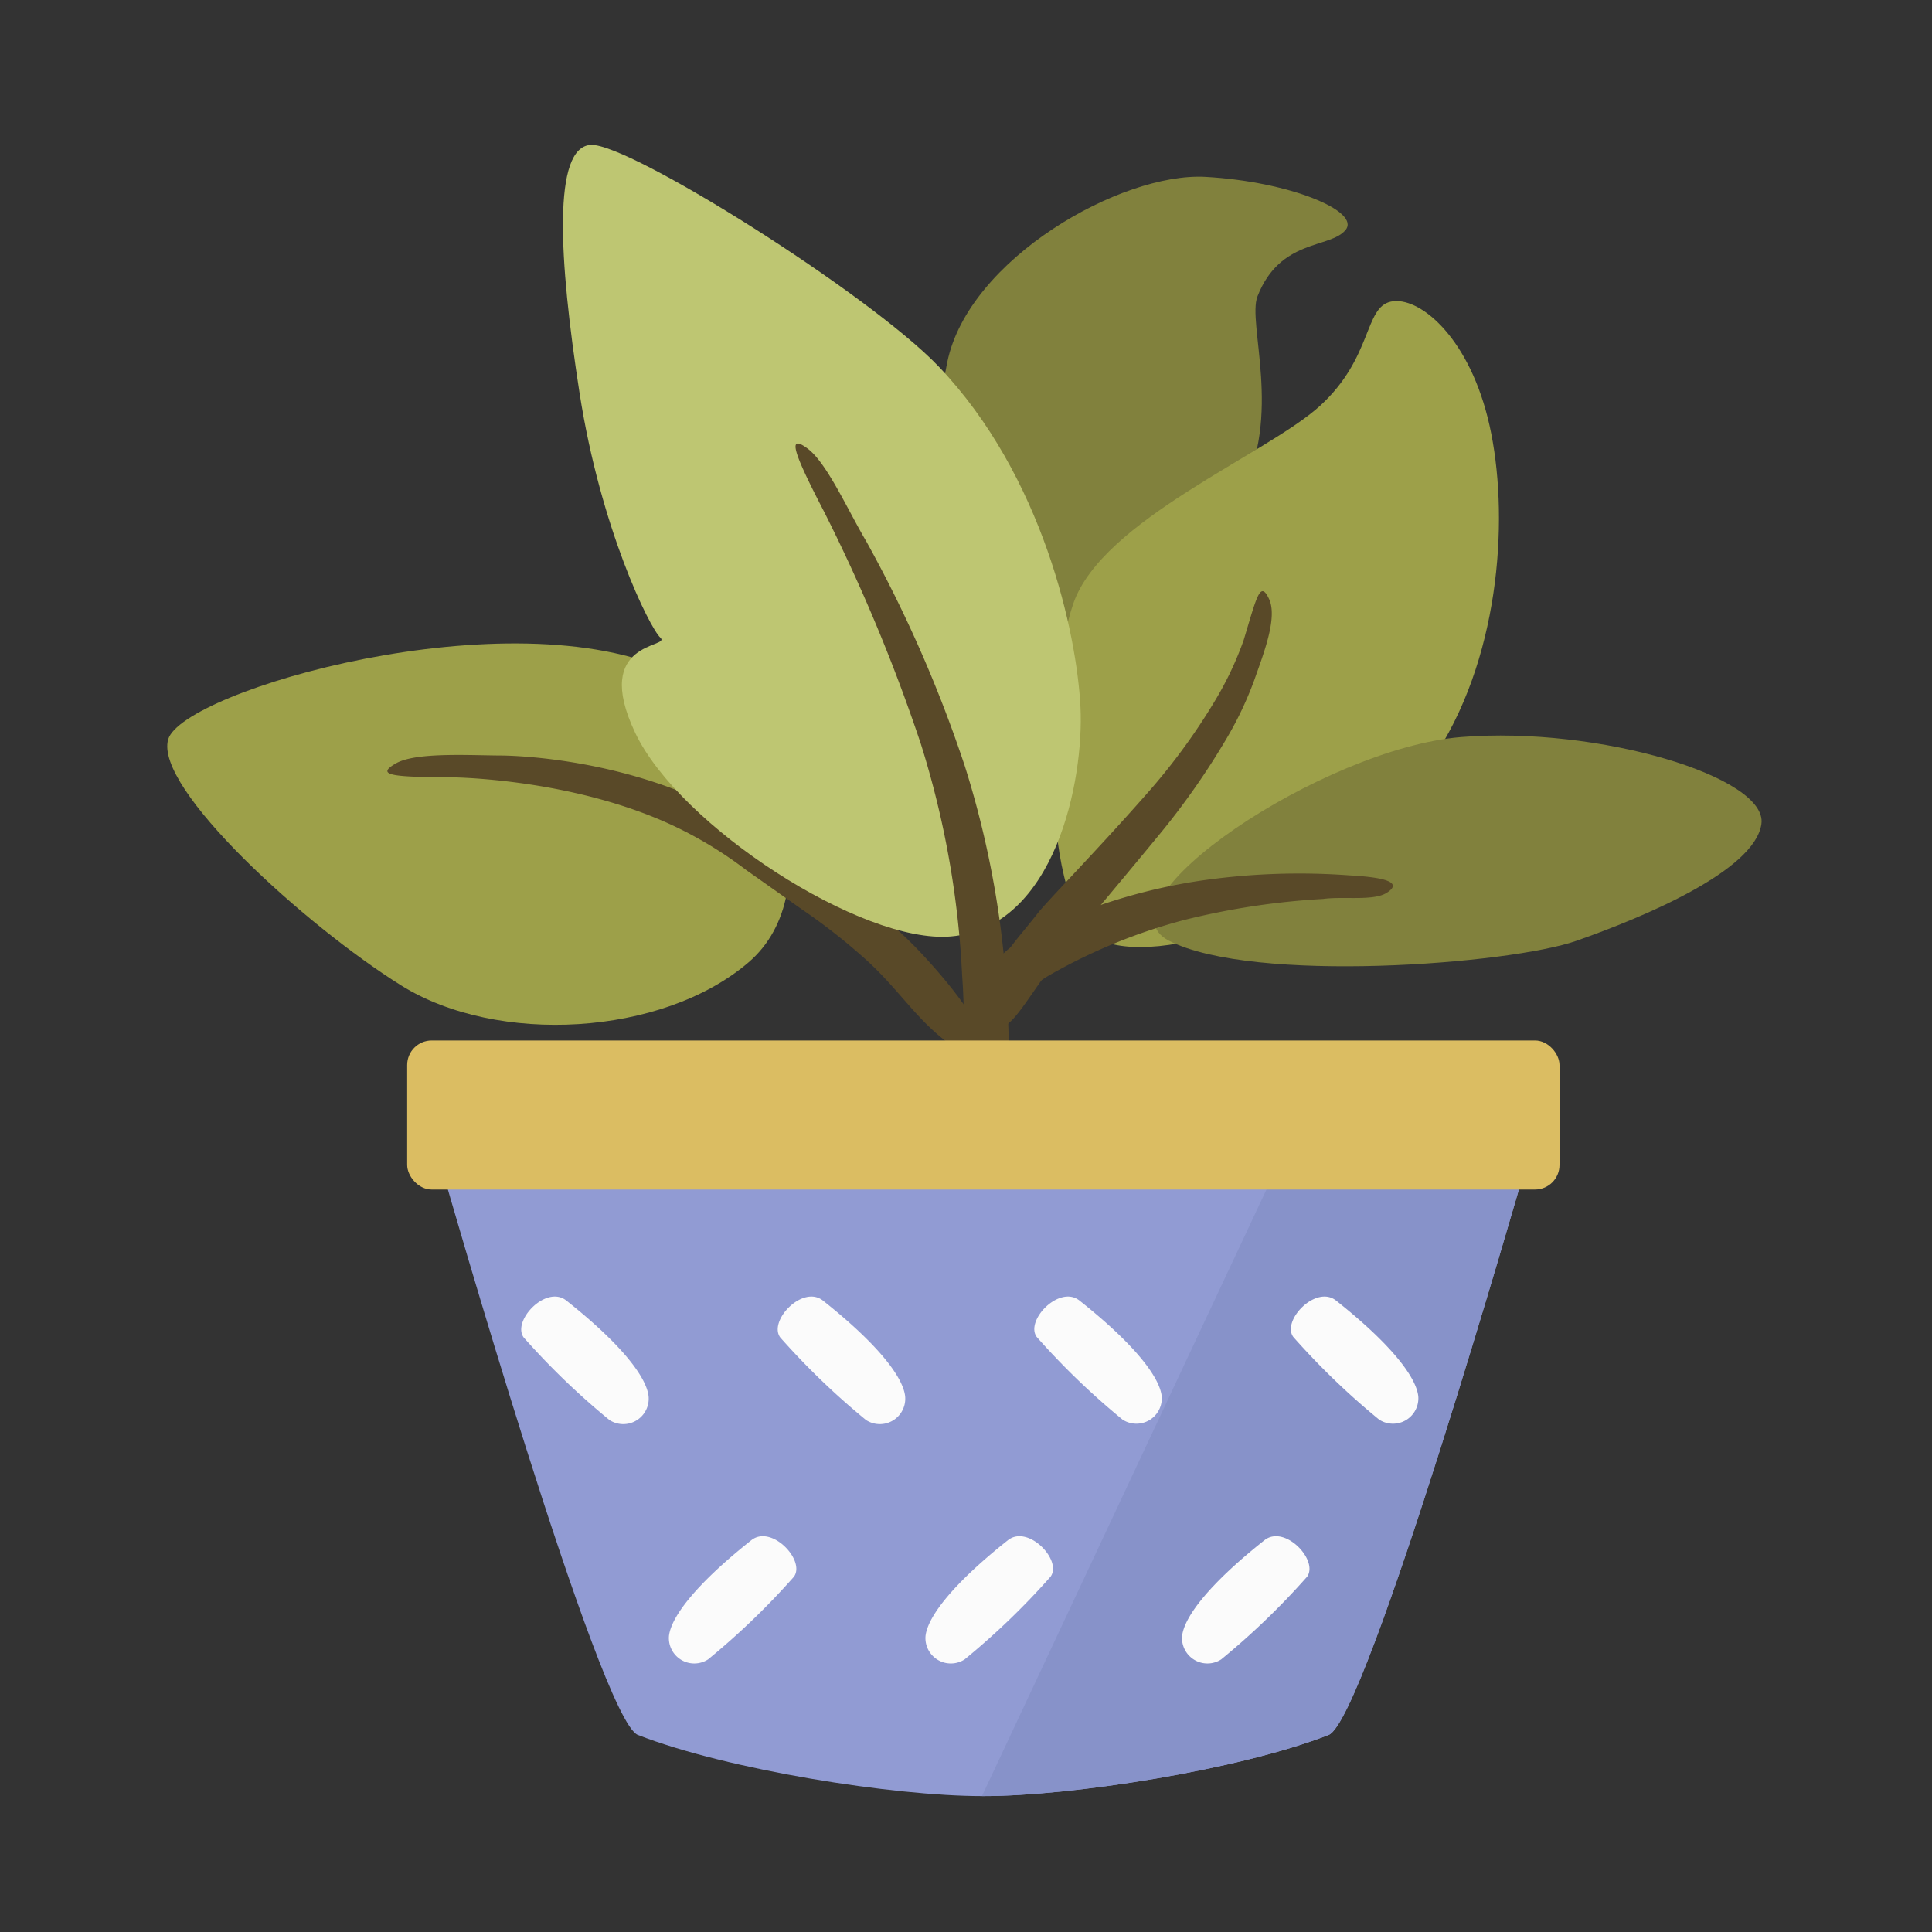
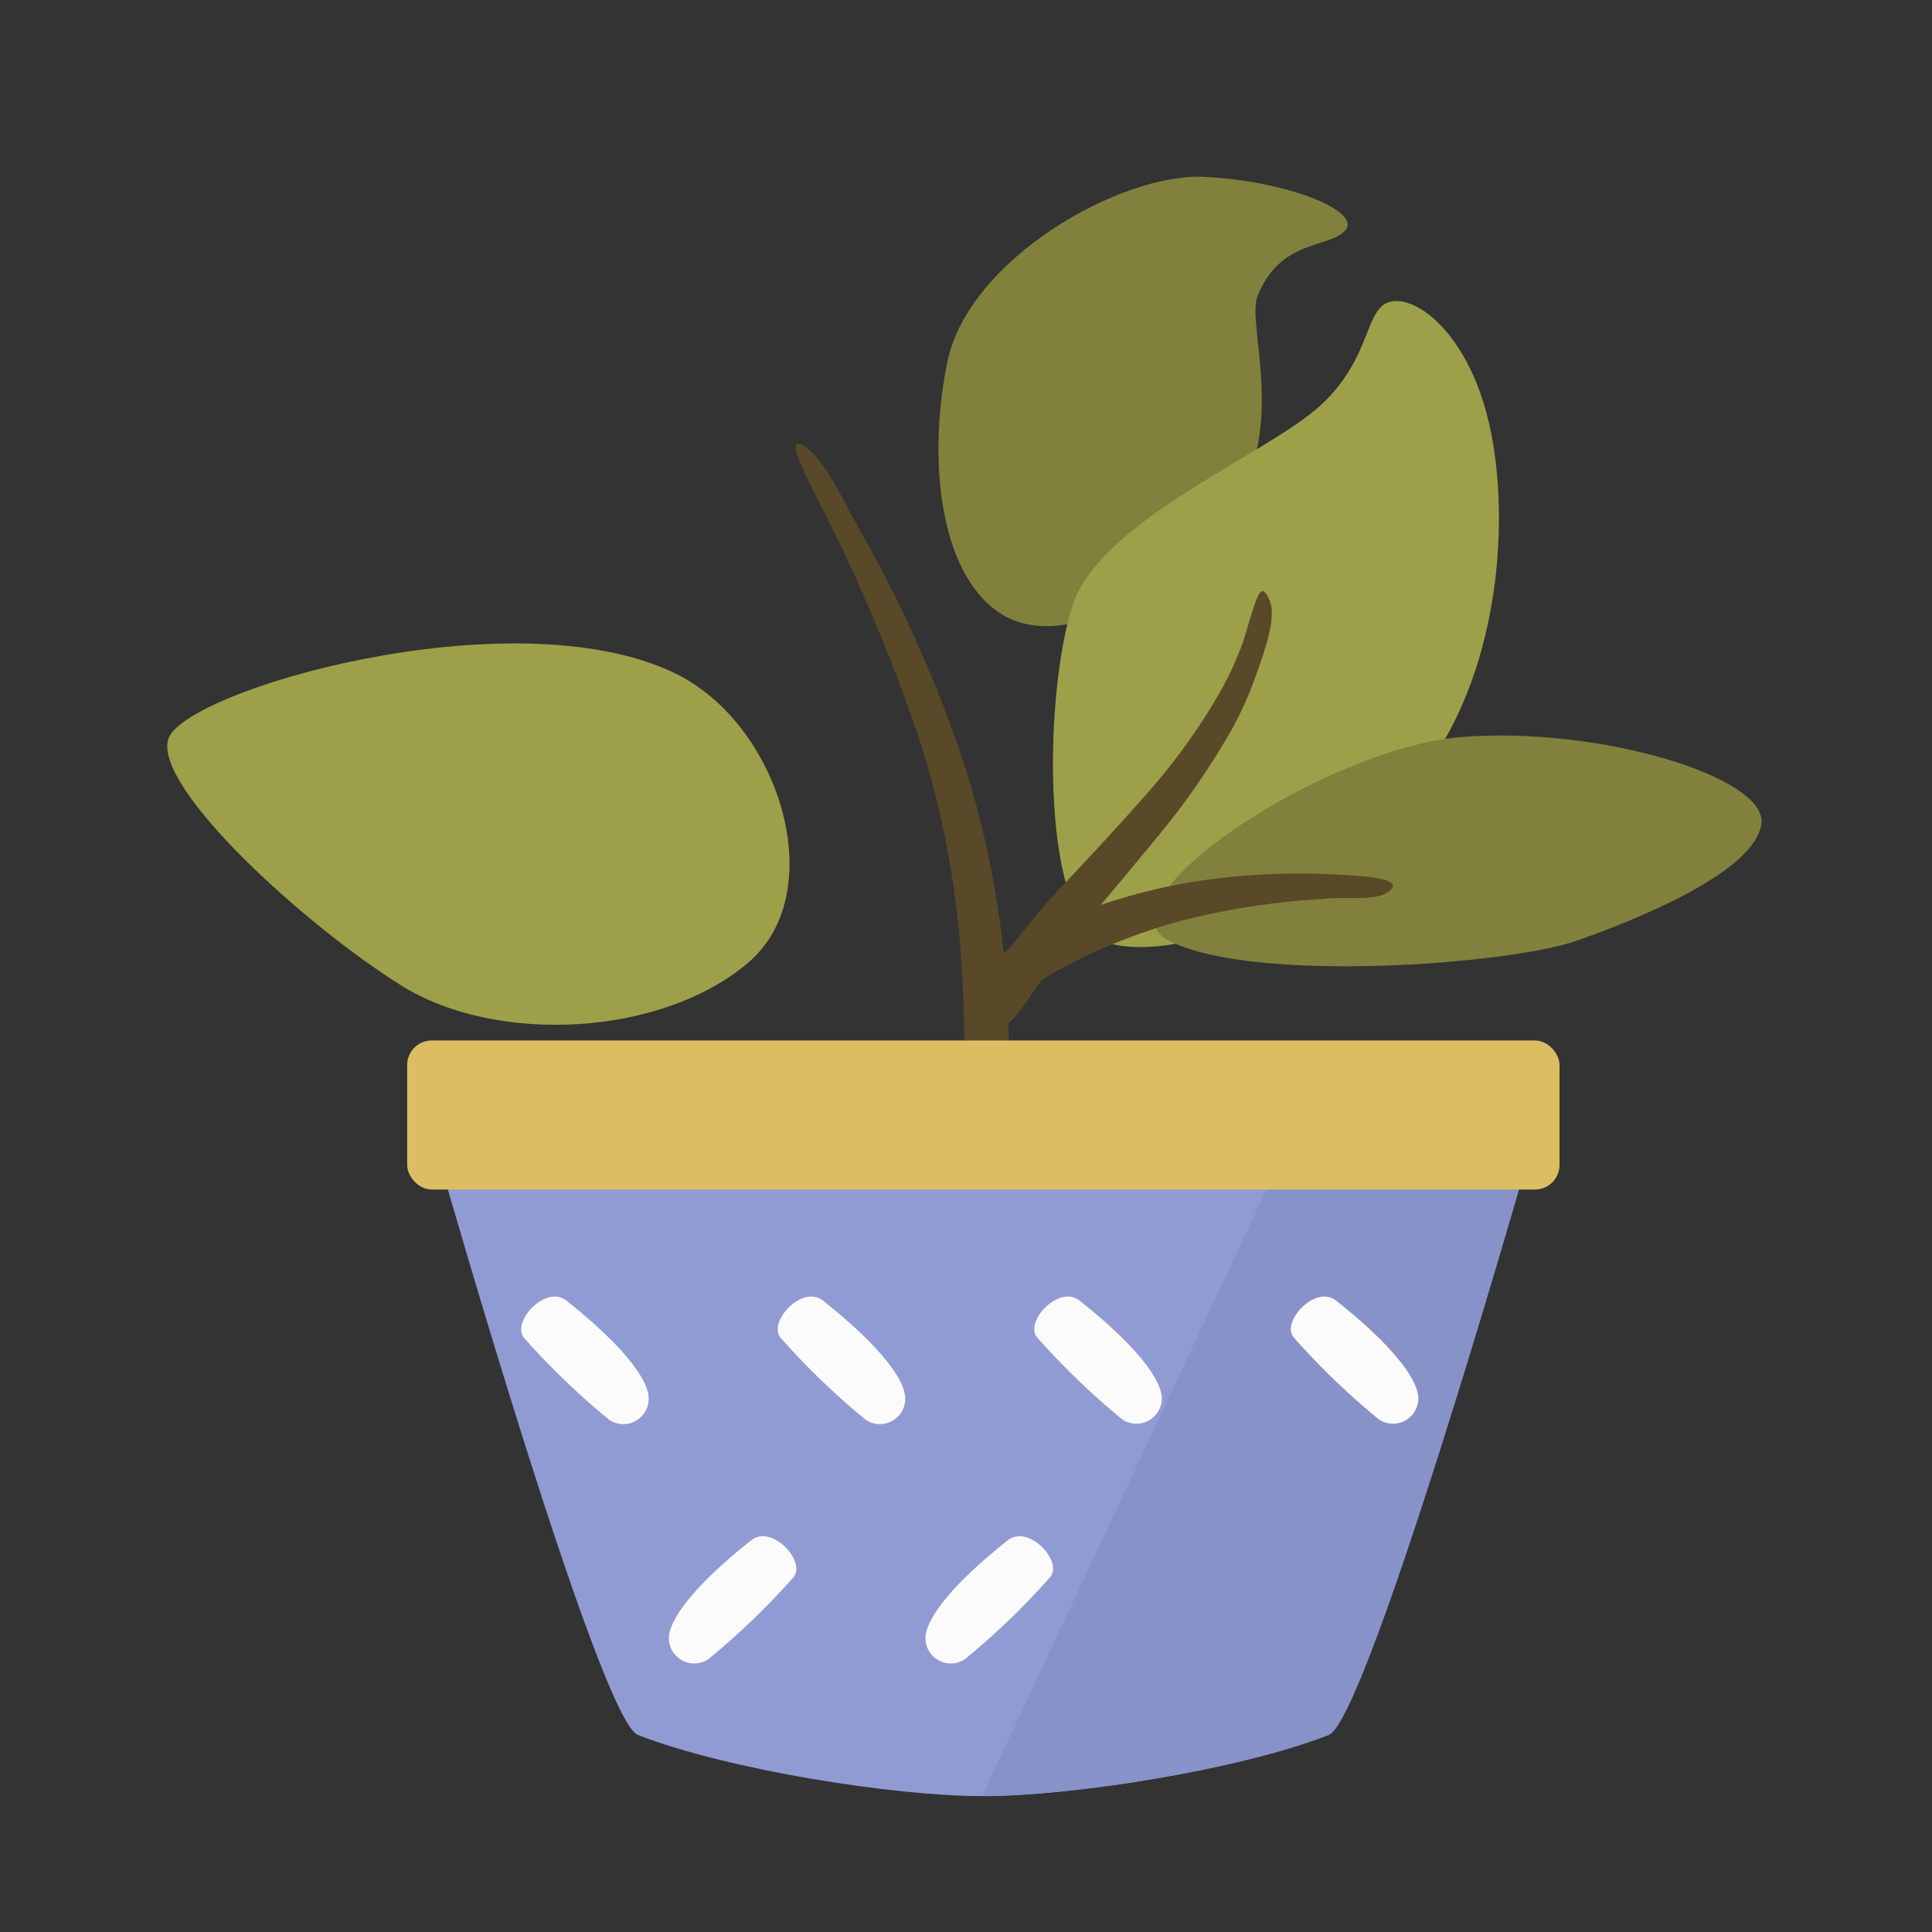
<svg xmlns="http://www.w3.org/2000/svg" id="Capa_1" data-name="Capa 1" viewBox="0 0 200 200">
  <rect x="0" y="0" width="200" height="200" fill="#333333" stroke="none" />
  <defs>
    <style>.cls-1{fill:#81813d;}.cls-2{fill:#9da049;}.cls-3{fill:#594928;}.cls-4{fill:#bec672;}.cls-5{fill:#919bd3;}.cls-6{fill:#8792c9;}.cls-7{fill:#fbfbfb;}.cls-8{fill:#dbbd62;}</style>
  </defs>
  <title>iconos-teletrabajo</title>
  <path class="cls-1" d="M104.2,63.87c-6.72-3.54-8.32-15.68-6.14-26.37s18-19.67,26.72-19.19,16.11,3.56,14.51,5.5-6.78.87-9.12,6.88c-1.07,2.76,2.63,12.39-1.74,20.4S111.54,67.73,104.2,63.87Z" />
  <path class="cls-2" d="M113.9,97.29c-6.21-3.14-5.77-26.15-2.79-34.81S131.2,47,136.66,42,141.2,31.8,144,31.22s7.83,3.4,10,12,1.69,22.85-4.57,33.57C138,96.44,119,99.87,113.9,97.29Z" />
  <path class="cls-2" d="M77.47,99.64c-8.95,7.64-26,8.56-35.91,2.39S15.94,81.58,17.41,76.54,52.8,61.64,69.7,69.61C80.69,74.79,86.08,92.29,77.47,99.64Z" />
-   <path class="cls-3" d="M97.82,107.71c-3.29-2.57-5-5.6-8.56-8.71a62,62,0,0,0-6.16-4.8l-5.85-4.13a41.84,41.84,0,0,0-6.62-4.14C61,81.09,49.45,80.55,47.22,80.48c-6.31-.05-8.51-.14-6.26-1.44,2-1.17,7.3-.86,10.79-.83,2.25,0,13.46.5,23.54,6,1.24.64,2.48,1.48,3.59,2.19l3.23,2.13c2.14,1.38,4.24,2.69,6.12,4A44.92,44.92,0,0,1,95.67,99c4.29,4.65,6.67,8.47,6,9.69S99.57,109.14,97.82,107.71Z" />
-   <path class="cls-4" d="M98.45,96.94c-9.19.82-28.11-11.43-32.69-21.07s3.76-8.79,2.61-9.85S62.17,54.67,60,40.72,57.19,15.2,61.17,15,90,30.44,97.16,37.93C108,49.29,111.48,65.64,111.85,73.21S109.24,96,98.45,96.94Z" />
  <path class="cls-3" d="M100.53,114.32c-1-4.35-.54-8.12-.93-13.33a94.94,94.94,0,0,0-4.28-24,180.08,180.08,0,0,0-10-24c-3.12-6-3.91-8.17-1.74-6.57,2,1.45,4.21,6.44,6.08,9.59A136.53,136.53,0,0,1,99.88,79.31a97.67,97.67,0,0,1,4.48,26.33c.25,6.58,0,11.36-1.33,12S101,116.68,100.53,114.32Z" />
  <path class="cls-1" d="M121,97.38c-7.75-4,16-19.93,30.26-21.08s31.77,4.15,31.08,9-12.22,9.66-19.14,12.09S129.8,101.86,121,97.38Z" />
  <path class="cls-3" d="M102.1,101.38c1.23-3.2,4-4.3,6.9-5.75a58.79,58.79,0,0,1,14.81-4.39,70.58,70.58,0,0,1,15.9-.62c4.09.22,5.39.82,3.85,1.8-1.37.88-4.49.35-6.6.64a77.08,77.08,0,0,0-14.34,2.17,57.8,57.8,0,0,0-14,5.73c-3.19,1.88-4.06,3.75-5.4,3.54S101.49,103.12,102.1,101.38Z" />
  <path class="cls-5" d="M157.68,121.6s-16.19,56.46-20.14,58c-9.36,3.65-26.67,6.33-35.74,6.33h-.15c-9.13,0-26.32-2.71-35.62-6.33-3.94-1.53-20.11-58-20.11-58Z" />
  <path class="cls-6" d="M157.68,121.6s-16.19,56.46-20.14,58c-9.36,3.65-26.67,6.33-35.74,6.33h-.15l30.17-64.32Z" />
  <path class="cls-7" d="M58.61,134.62c5.61,4.44,8.3,7.88,8.53,9.92A2.63,2.63,0,0,1,63.09,147a76.51,76.51,0,0,1-8.89-8.56C53,136.72,56.52,133,58.61,134.62Z" />
  <path class="cls-7" d="M85.17,134.62c5.61,4.44,8.3,7.88,8.53,9.92A2.63,2.63,0,0,1,89.65,147a76.51,76.51,0,0,1-8.89-8.56C79.54,136.72,83.08,133,85.17,134.62Z" />
  <path class="cls-7" d="M111.73,134.62c5.61,4.44,8.3,7.88,8.53,9.92a2.63,2.63,0,0,1-4.05,2.42,76.51,76.51,0,0,1-8.89-8.56C106.1,136.72,109.64,133,111.73,134.62Z" />
  <path class="cls-7" d="M138.29,134.62c5.61,4.44,8.3,7.88,8.53,9.92a2.63,2.63,0,0,1-4.05,2.42,76.51,76.51,0,0,1-8.89-8.56C132.66,136.72,136.2,133,138.29,134.62Z" />
-   <path class="cls-7" d="M130.9,159.44c-5.61,4.44-8.3,7.88-8.53,9.92a2.63,2.63,0,0,0,4.05,2.42,76.51,76.51,0,0,0,8.89-8.56C136.52,161.53,133,157.79,130.9,159.44Z" />
  <path class="cls-7" d="M104.34,159.44c-5.61,4.44-8.3,7.88-8.53,9.92a2.63,2.63,0,0,0,4.05,2.42,76.51,76.51,0,0,0,8.89-8.56C110,161.53,106.43,157.79,104.34,159.44Z" />
  <path class="cls-7" d="M77.78,159.44c-5.61,4.44-8.3,7.88-8.53,9.92a2.63,2.63,0,0,0,4.05,2.42,76.51,76.51,0,0,0,8.89-8.56C83.4,161.53,79.87,157.79,77.78,159.44Z" />
  <path class="cls-3" d="M102.12,103.1c.73-3.32,2.8-5.4,5.17-8.38.67-1,6.45-6.85,11.82-13a64.55,64.55,0,0,0,6.76-9.34,34.47,34.47,0,0,0,2.87-6.1c1.37-4.54,1.71-6.23,2.63-4.28s-.61,5.77-1.49,8.3a36.38,36.38,0,0,1-2.9,6.14,77.65,77.65,0,0,1-6.58,9.48c-5.19,6.34-10.44,12.41-11.65,14.26-2.65,3.59-4.12,6.41-5.5,6.19S101.74,104.9,102.12,103.1Z" />
  <rect class="cls-8" x="42.15" y="107.71" width="119.29" height="15.43" rx="2.54" ry="2.54" />
</svg>